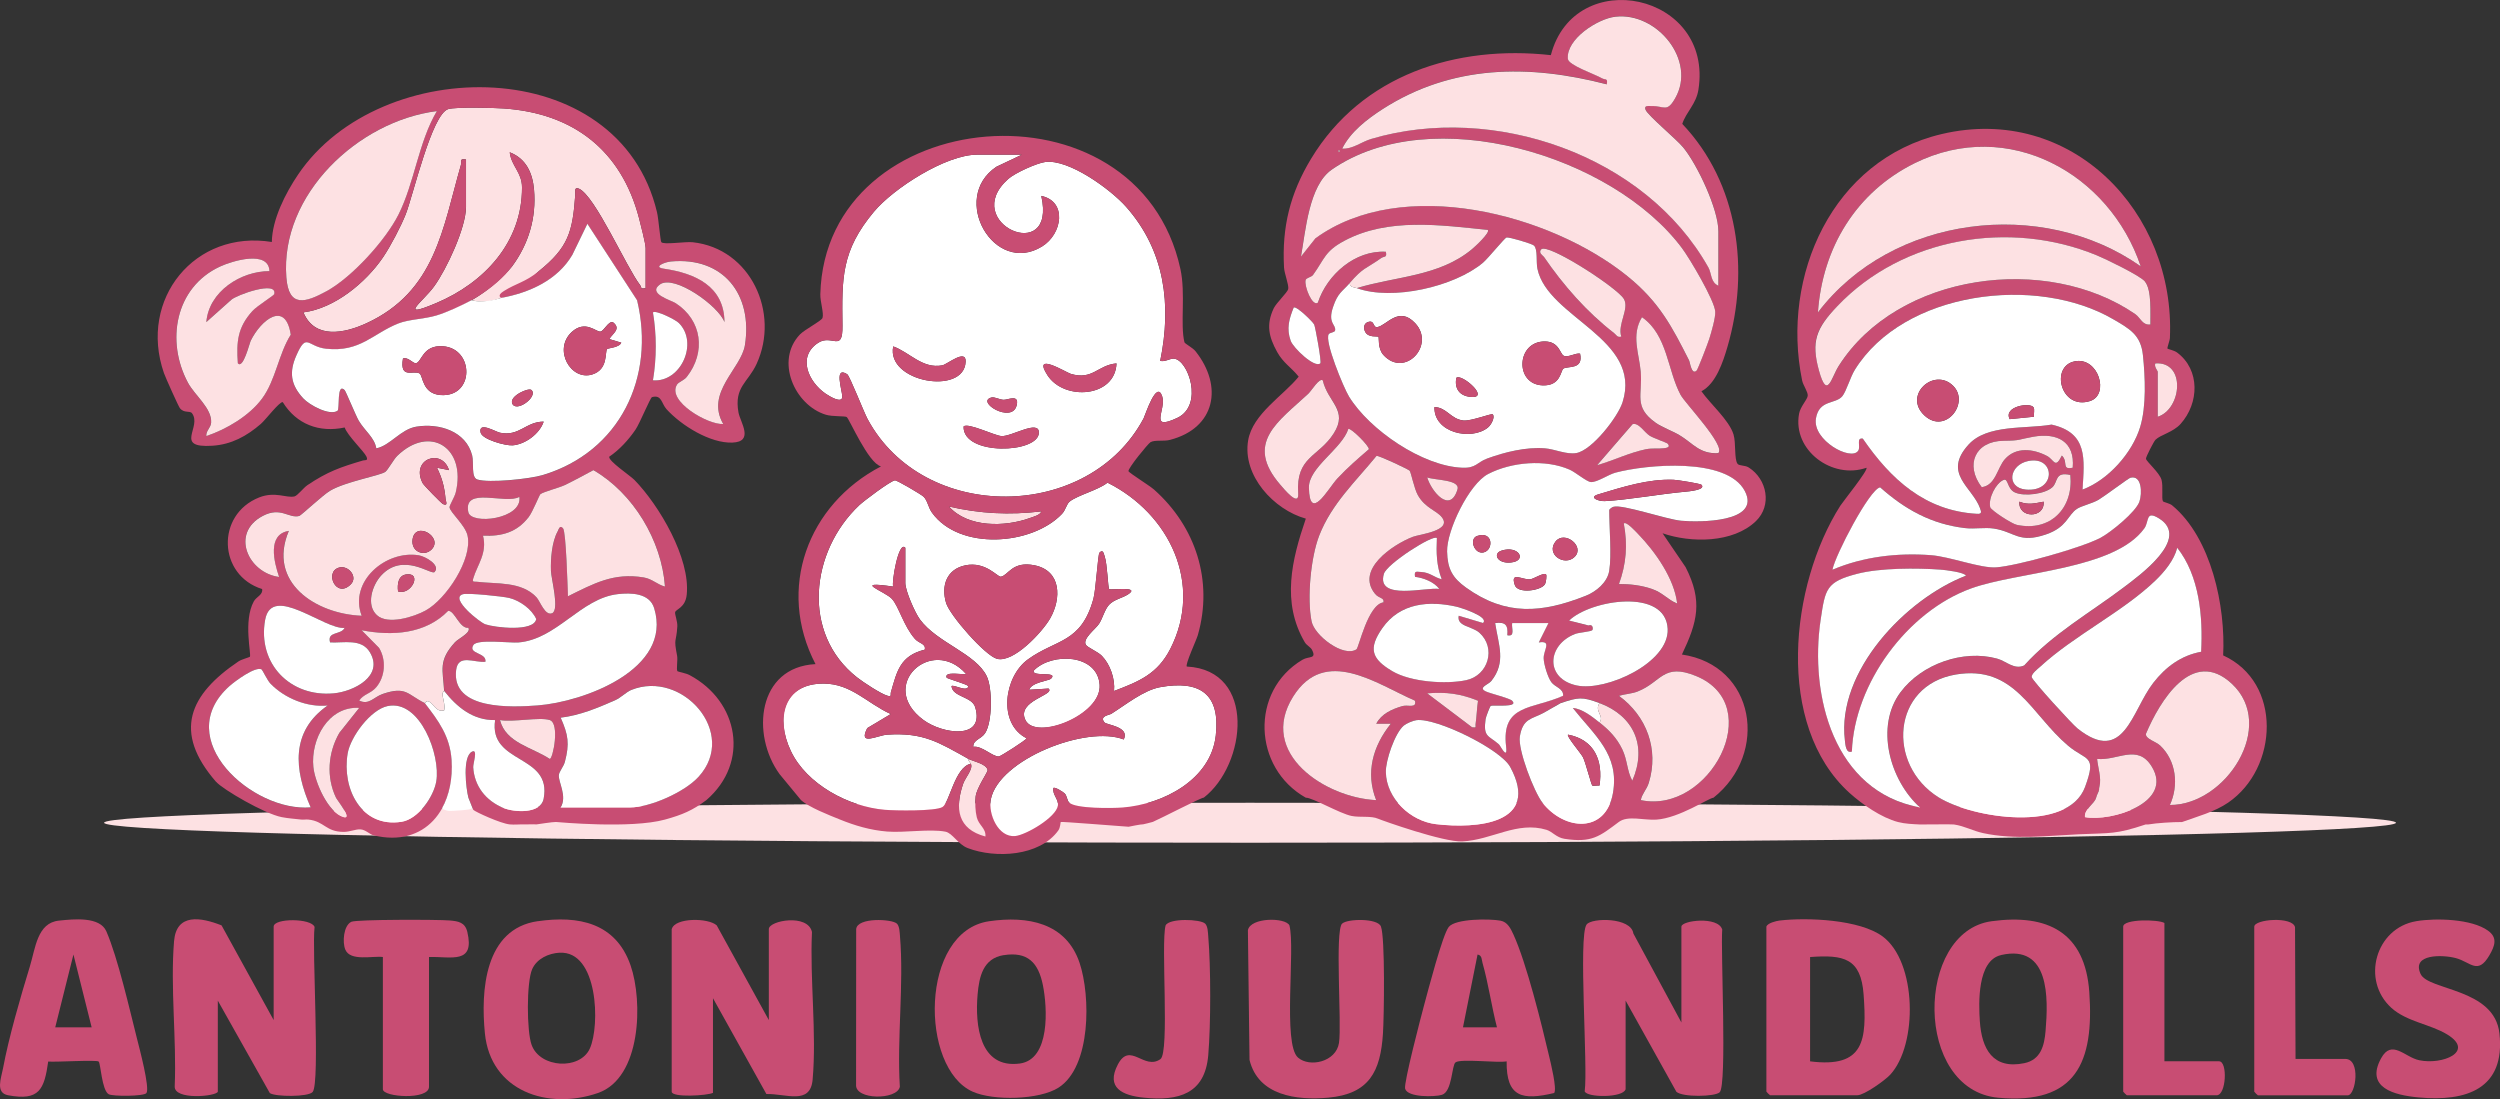
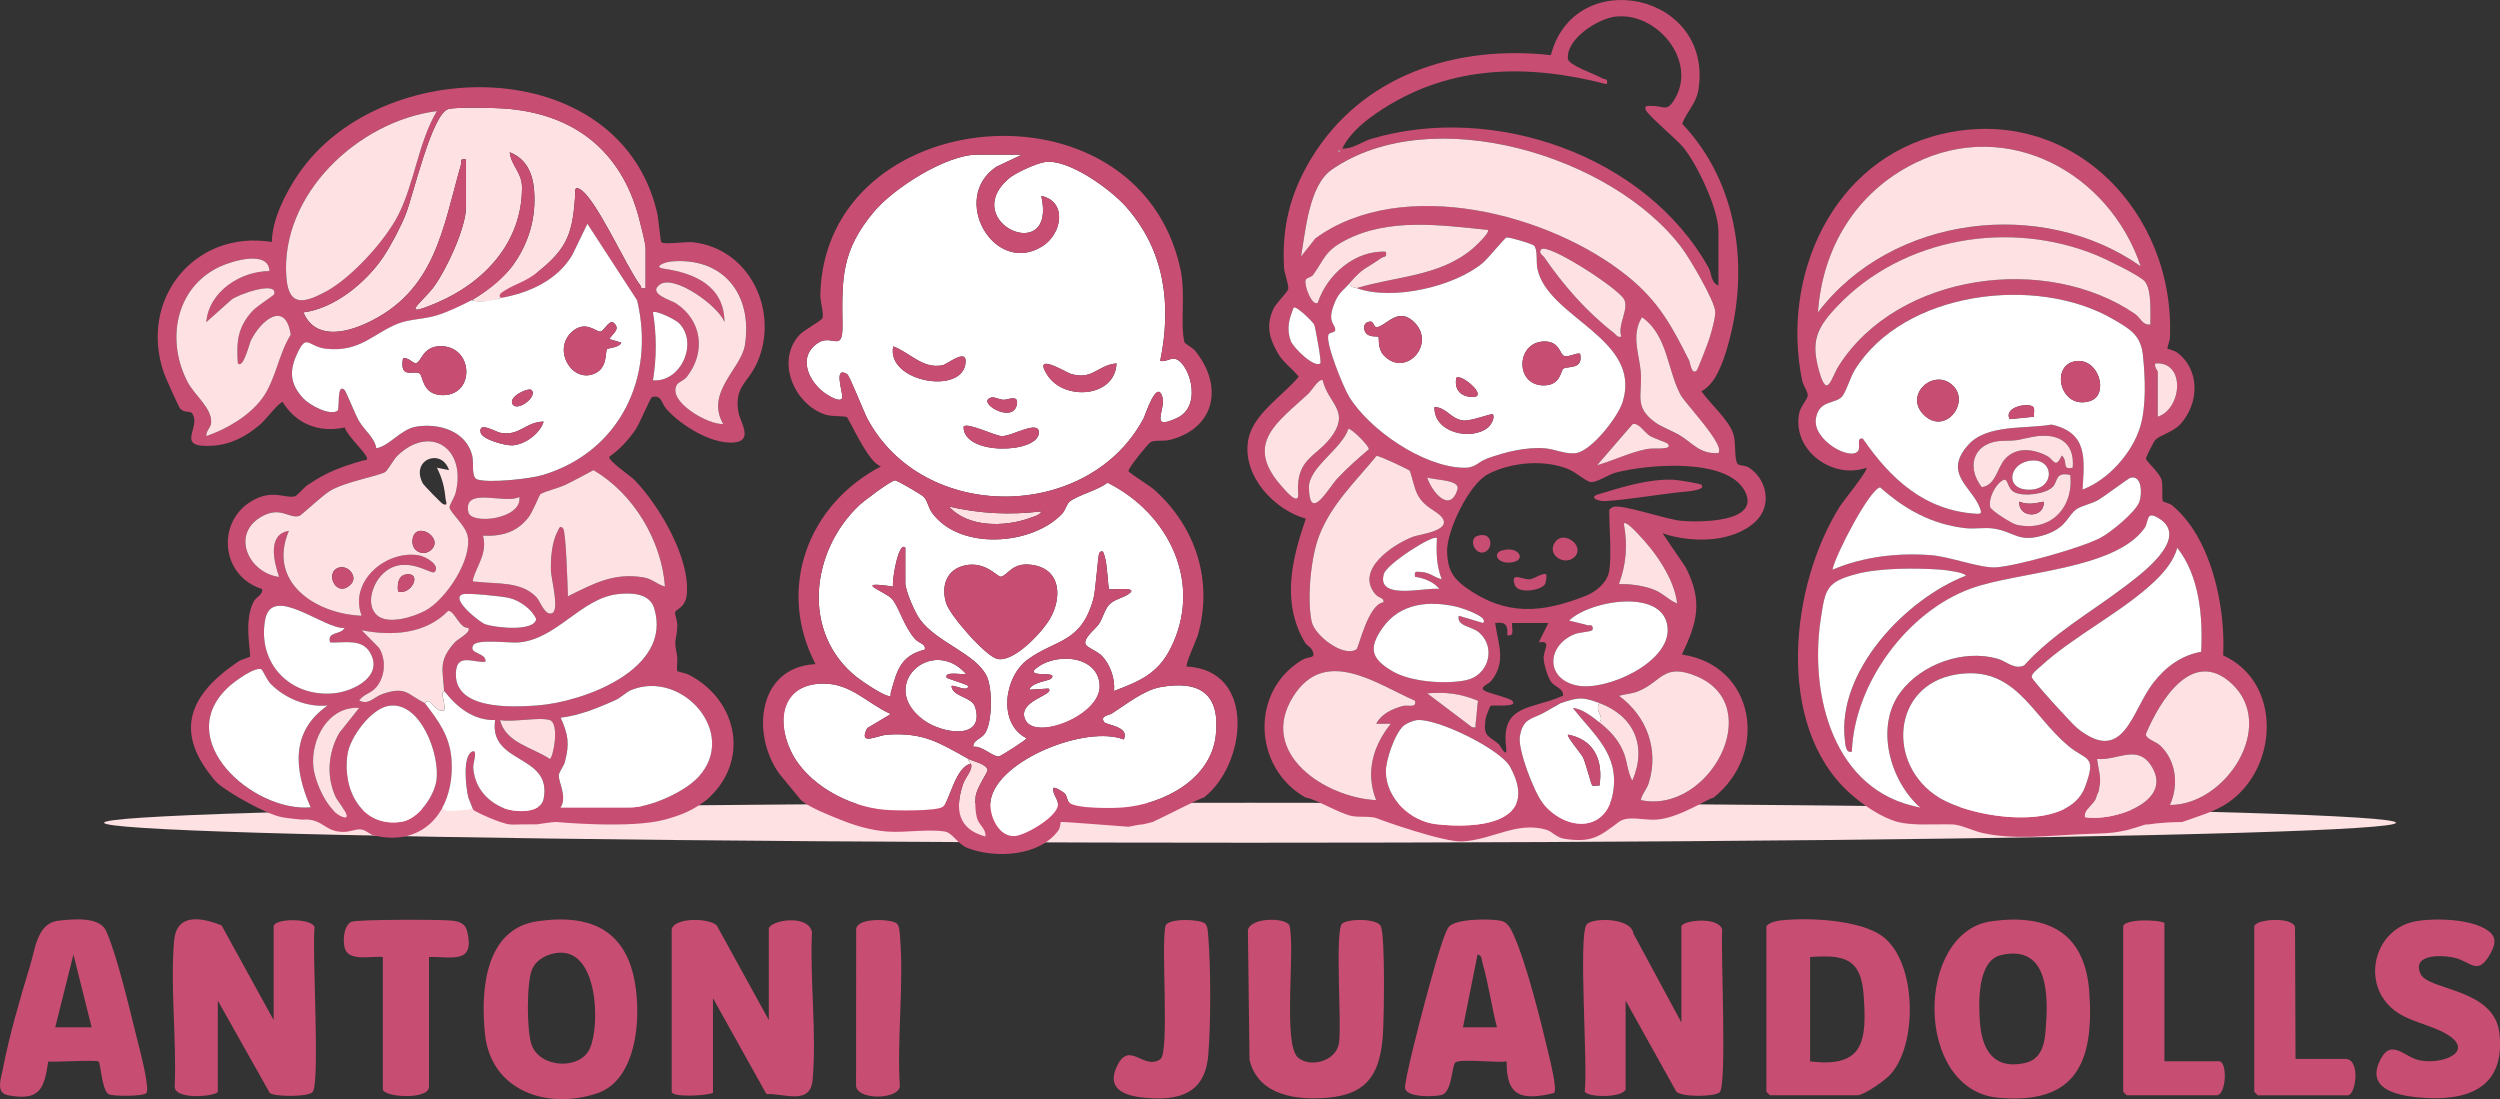
<svg xmlns="http://www.w3.org/2000/svg" viewBox="0 0 494.23 217.3" data-name="Layer 1" id="Layer_1">
  <rect x="0" y="0" width="494.23" height="217.3" fill="#333333" stroke="none" />
  <defs>
    <style>
      .cls-1 {
        fill: #c84d73;
      }

      .cls-2 {
        fill: #fff;
      }

      .cls-3 {
        fill: #fde1e3;
      }
    </style>
  </defs>
  <g>
    <path d="M132.8,183.67c.63-2.31,7.26-2.24,8.89-.73l10.3,18.72v-17.99c0-1.68,7.71-3.11,8.53.58-.44,9.38.95,19.94.13,29.18-.45,5.1-5.26,2.75-9.14,2.85l-10.56-18.94v18.71c-1.11.55-8.16.98-8.16-.24v-32.14Z" class="cls-1" />
    <path d="M43.07,215.81c-.3.96-8.71,1.74-8.53-1.07.39-9.26-.89-19.55-.13-28.69.47-5.57,5.31-4.72,9.39-3.11l10.3,18.72v-18.47c0-1.72,7.5-1.69,8.09.07-.55,4.39,1.12,30.71-.37,32.6-.82,1.04-7.45.98-8.48.23l-10.28-18.27v17.99Z" class="cls-1" />
    <path d="M321.37,215.33c-.49,1.73-7.67,1.69-8.09.41.67-4.71-1.28-30.67.37-32.96,1-1.39,8.81-1.46,9.25,1.76l9.5,17.6v-18.95c0-1.23,7.26-2.12,8.07.57-.33,4.07.98,30.7-.5,32.17-.9.89-7.31,1.02-8.56-.09l-10.04-18.03v17.51Z" class="cls-1" />
    <path d="M349.2,183.19c.21-.7,1.9-1.12,2.63-1.21,5.48-.64,15.85-.21,20.37,3.16,6.76,5.04,6.96,21.38,1.48,27.32-1.04,1.13-5.16,4.06-6.49,4.06h-17.27c-.05,0-.72-.67-.72-.72v-32.62ZM357.84,209.82c10.8,1.38,11.23-4.24,10.58-13.21-.53-7.21-3.94-7.9-10.58-7.41v20.63Z" class="cls-1" />
    <path d="M393.71,182.12c11.09-1.52,18.5,2.2,19.33,14.01.97,13.85-2.58,22.3-18.01,20.88-16.71-1.54-16.43-32.81-1.32-34.89ZM395.6,188.81c-4.72,1.07-4.45,9.45-4.2,13.11.37,5.41,2.55,9.55,8.79,8.26,3.24-.67,3.96-3.45,4.2-6.35.56-6.59.82-17.21-8.79-15.03Z" class="cls-1" />
    <path d="M106.29,182.12c8.09-1.17,15.44.3,18.37,8.73,2.47,7.11,2.13,22.26-6.46,25.23-9.9,3.42-21.2-.34-22.34-11.79-.84-8.44-.06-20.66,10.44-22.18ZM110.61,188.34c-2.18.13-4.48,1.18-5.4,3.25-1.14,2.55-1.1,12.31-.11,14.99,1.69,4.6,9.56,4.99,11.5.72,2.08-4.6,1.62-19.39-5.98-18.95Z" class="cls-1" />
-     <path d="M195.54,182.12c7.59-1.1,15.21.26,17.89,8.25,2.18,6.49,2.31,20.5-4.17,24.65-3.8,2.43-12.85,2.63-16.96.8-10.49-4.64-10.5-31.71,3.25-33.7ZM198.41,188.82c-4.04.65-4.84,4.21-5.15,7.81-.52,6.03.39,14.68,8.35,13.62,6.05-.81,5.46-11.03,4.56-15.5s-3.04-6.68-7.76-5.92Z" class="cls-1" />
    <path d="M297.86,209.82c-1.85.35-9.03-.57-10.11.2-.78.56-.63,5.79-2.7,6.42-1.39.42-6.75.56-7.27-1.21-.31-1.08,3.17-14.37,3.79-16.66.75-2.76,3.6-13.75,4.83-15.31,1.32-1.68,8.14-1.65,10.24-1.25,1.4.26,2.01,1.57,2.55,2.73,2.6,5.67,5.57,17.73,7.07,24.11.32,1.36,1.57,6.41.99,7.23-6.25,1.48-9.49.9-9.4-6.27ZM295.94,203.1c-1.08-4.16-1.68-8.61-2.86-12.74-.19-.65-.06-1.49-.98-1.66l-2.88,14.39h6.72Z" class="cls-1" />
    <path d="M265.34,182.59c.97-.97,6.98-1.11,7.65.55.86,2.14.63,17.88.41,21.18-.48,7.52-2.72,11.95-10.82,12.68-6.25.56-13.83-.39-15.56-7.46l-.32-25.65c.52-2.57,7.43-2.55,8.21-.95,1.2,4.66-1.37,23.45,1.69,26.13,2.3,2.02,7.54.86,8.11-2.9s-.85-22.12.62-23.6Z" class="cls-1" />
    <path d="M19.51,209.86c-.45-.38-8.56.14-9.98,0-.78,5.52-1.75,7.83-7.95,6.66-2.53-.48-1.34-3.39-.99-5.28,1.15-6.18,3.44-14.05,5.3-20.13,1.13-3.68,1.46-8.67,5.76-9.11,2.95-.31,8.09-.85,9.38,2.13,2.25,5.18,4.6,15.44,6.07,21.27.45,1.77,2.56,9.7,1.85,10.69-.47.66-6.69.69-7.48.22-1.35-.81-1.57-6.11-1.96-6.44ZM18.12,203.1l-3.6-14.4-3.6,14.4h7.2Z" class="cls-1" />
    <path d="M477.67,182.11c3.85-.65,10.97-.47,14.2,1.88,1.92,1.39,1.36,2.99.25,4.89-2.3,3.91-3.66,1.33-6.62.53-2.49-.67-8.83-.93-6.97,3.13,1.52,3.32,14.6,2.78,15.59,11.76,1.2,10.98-6.55,13.54-16.01,12.65-4.79-.45-10.58-1.91-7.38-7.74,2.11-3.84,4.66-.21,7.53.39,4.6.97,11.06-1.7,5.56-5.08-3.34-2.05-8.01-2.52-11.05-5.26-6.04-5.45-3.15-15.8,4.91-17.15Z" class="cls-1" />
    <path d="M84.81,189.19v25.66c0,2.67-9.12,2.06-9.12.48v-26.14c-2.06-.25-6.43.9-7.42-1.45-.62-1.46-.36-4.77,1.19-5.51,1.01-.48,17.23-.46,19.46-.26,1.68.15,3.02.36,3.47,2.28,1.51,6.42-3.15,4.83-7.57,4.94Z" class="cls-1" />
    <path d="M453.8,209.34h9.84c3.12,0,2.09,7.2.48,7.2h-17.75c-.05,0-.72-.67-.72-.72v-32.62c0-1.5,7.58-2.08,8.06.1l.1,26.05Z" class="cls-1" />
    <path d="M427.89,182.47v27.34h10.8c1.73,0,1.43,6.72-.48,6.72h-17.75c-.05,0-.72-.67-.72-.72v-32.62c0-1.55,6.97-1.45,8.16-.72Z" class="cls-1" />
    <path d="M238.25,182.59c.53.53.55,1.76.61,2.5.52,6.1.52,17.45,0,23.54-.66,7.63-5.84,9.07-12.73,8.37-4.23-.43-7.56-1.94-5.14-6.56s5.19,1.23,8.42-1.06c1.84-1.3.06-22.82,1.02-26.43.72-1.48,6.91-1.26,7.81-.36Z" class="cls-1" />
    <path d="M177.31,182.59c.53.53.55,1.76.61,2.5.8,9.5-.62,20.12-.03,29.75-.5,2.65-8.92,2.66-8.65-.44l.02-30.72c.21-2.38,7.12-2.01,8.04-1.09Z" class="cls-1" />
  </g>
  <g>
    <path d="M101.24,52.65c3.27-4.43,4.81-9.59,4.34-15.13-.28-3.31-1.56-6.16-4.81-7.42.31,2.72,2.43,3.97,2.43,6.95.03,10.89-7.51,18.88-16.98,22.87-7.73,3.26-2.57-.31-.41-3.29,2.48-3.4,6.32-11.64,6.32-15.75v-9.35c-1.39-.22-.79.3-1.02,1.11-3.58,12.48-5.03,24.98-18.66,31.26-4.38,2.01-10.22,3.21-12.47-2.15,6.16-.78,12.33-5.87,15.74-10.88,1.52-2.24,3.55-6.15,4.48-8.49,1.47-3.71,5.16-19.87,8.43-20.82,1.53-.44,8.94-.26,10.96-.12,13.78.95,23.25,8.3,26.75,21.71.3,1.16,1.3,5.03,1.3,5.89v7.91c-1.11.26-.79-.2-1.1-.6-2.69-3.47-8.92-17.72-12.1-19.06-.98-.41-.68.67-.71,1.19-.52,7.33-1.35,10.43-7.2,15.12-5.31,5.04-9.29,6.77-13.31,5.75,0,0,4.53-2.42,8.03-6.71Z" class="cls-3" />
    <ellipse ry="3.95" rx="226.54" cy="162.65" cx="247.12" class="cls-3" />
    <path d="M258.15,157.7c-10.44-5.86-11.09-21.1-.65-27.28,1.27-.75,2.86-.08,1.85-1.99-.26-.49-1.08-.89-1.41-1.47-4.63-7.89-2.57-16.3.21-24.43-6.31-1.76-12.59-8.5-11.4-15.48.9-5.25,6.97-8.84,9.99-12.59-1.47-1.84-3.03-2.67-4.26-4.88-1.65-2.99-2.21-5.41-.67-8.64.5-1.05,2.72-3.13,2.86-3.8.16-.82-.77-3.06-.83-4.27-.43-8.03,1.22-14.65,5.35-21.49,10.04-16.6,28.68-22.55,47.4-20.48,4.68-17.99,32.22-12.32,29.17,6.85-.45,2.84-2.4,4.35-3.19,6.74,11.13,11.71,13.37,28.88,8.93,44.09-.87,2.97-2.28,7.28-5.14,8.77,1.74,2.49,5.48,5.71,6.34,8.53.52,1.7.11,4.9.8,5.81.33.44,1.47.24,2.23.74,3.6,2.31,4.62,7.47,1.41,10.58-4.52,4.38-12.88,4.35-18.47,2.41l4.56,6.7c3.42,6.69,2.36,10.81-.73,17.27,14.55,2.14,17.23,19.59,6.24,28.31-.9.03-6.73,4.02-11.26,4.33-2.53.17-5.65-.88-7.45.46-3.78,2.83-5.34,4.18-10.77,3.33-1.57-.25-2.38-1.42-3.51-1.77-5.84-1.77-10.75,1.99-16.65,2.29-3.7.19-15.89-4.15-16.67-4.49-1.4-.61-3.51-.21-5.21-.54-2.34-.46-7.73-3.64-9.09-3.62ZM339.72,56.48v-10.79c0-4.34-4.15-13.14-6.95-16.56-1.34-1.63-6.96-6.28-7.44-7.44-.39-.95.65-.73,1.21-.74,2.5-.05,2.98,1.37,4.65-1.56,4.24-7.46-3.6-17.03-11.8-16.11-3.53.4-9.78,4.42-9.43,8.33.11,1.29,5.32,3.01,6.75,3.85.62.37,1.21-.08.94,1.19-15.41-4-30.61-3.89-44.29,4.89-3.1,1.99-6.38,4.51-8.01,7.82,2.04.15,3.82-1.34,5.76-1.92,24.08-7.13,54.2,3.19,66.66,25.47.61,1.09.4,2.93,1.96,3.55ZM335.39,73.27c.25-.24,2.28-5.52,2.53-6.35.4-1.3,1.24-4.12,1.16-5.34-.14-2.2-5.03-10.46-6.57-12.53-13.68-18.33-49.59-29.17-69.25-15.52-4.51,3.14-5.16,12.17-6.08,17.19l2.86-3.61c17.12-12.47,46.3-4.93,61.66,7.46,6.35,5.13,8.85,10.05,12.21,16.67.19.37.47,2.96,1.47,2.02ZM264.63,29.62v.48c.31-.16.31-.32,0-.48ZM268.22,56.96c7.75-2.35,16.25-2.27,22.78-7.69.48-.4,3.7-3.34,3.13-3.82-9.31-.95-19.69-2.47-28.33,2.14-3.91,2.09-3.92,3.59-6.21,6.76-.34.47-1.35.53-1.47,1.03-.3,1.23,1.32,5.29,2.42,4.46,1.82-5.55,7.36-10.41,13.44-10.07.28,1.23-.33.84-.9,1.24-3.22,2.28-3.52,1.8-6.29,4.99-1.44,1.66-2.3,1.86-3.25,4.67-1.11,3.3.6,3.43.4,4.65-.07.42-1.04.41-1.26.74-.89,1.33,2.92,10.56,4.01,12.34,4.05,6.6,14.55,13.78,22.43,14.07,2.7.1,2.87-1.09,4.88-1.82,3.49-1.28,7.68-2.3,11.4-2.02,1.97.15,4.26,1.27,6.21.94,3.11-.52,8.23-7.11,9.16-10.06,3.98-12.6-14.79-16.66-16.83-26.36-.29-1.4.11-3.83-.68-4.6-.38-.37-4.95-1.73-5.44-1.6-.38.1-3.66,4.15-4.64,4.98-5.68,4.79-17.99,7.57-24.96,5.03ZM320.52,66.55c-.8-2.47,1.65-5.52.51-7.46-1.3-2.22-15.07-11.12-16.34-9.81-.65.67.38,1.25.54,1.5,3.79,5.55,8.48,10.93,13.85,15.05.48.37.61.93,1.44.71ZM261.02,71.83c.29-.26-.99-7.17-1.21-7.66-.24-.53-3.53-3.76-4.06-3.37-.92,2.26-1.46,4.14-.59,6.58.49,1.38,4.73,5.46,5.86,4.45ZM339.72,89.58c1.46-1.47-6.55-9.8-7.46-11.48-2.65-4.9-2.57-11.83-7.64-15.37-2.21,3.53-.55,7.29-.25,10.8.38,4.58-1.47,6.91,2.92,10.04,1.33.95,3.24,1.59,4.73,2.47,2.64,1.56,3.99,3.79,7.71,3.56ZM261.5,75.19c-.71-.52-2.22,2.06-2.86,2.65-5.96,5.53-12.66,9.72-5.54,17.98.73.84,3.75,4.52,3.55,1.73-.52-7.27,3.96-7.13,6.99-11.83s-1.15-6.14-2.14-10.53ZM329.64,87.67c-.13-.14-2.75-1.04-3.52-1.53-1.06-.68-2.18-2.65-3.38-2.29l-7.02,8.12c3.22-.92,6.27-2.44,9.57-3.14,1.34-.28,2.44-.07,3.63-.21.68-.08,1.38-.27.71-.95ZM266.56,84.78c-1.27,3.95-7.88,7.63-7.8,11.62.13,7.03,3.82.15,5.62-1.8,1.93-2.09,4.08-3.94,6.23-5.79.12-.6-3.44-4.17-4.05-4.03ZM278.67,93.05c-.23-.28-6.24-3.11-6.55-2.92-4.1,5.04-8.88,9.43-11.33,15.77-1.68,4.35-2.43,12.43-1.5,16.94.58,2.82,6.31,7.19,8.87,5.53.46-.3,2.27-8.9,5.34-9.29.21-.96-.89-.73-1.66-1.68-3.91-4.79,3.47-9.71,7.42-11.26,1.34-.53,7.86-1.18,5.8-3.86-1.06-1.38-3.3-1.8-4.76-4.39-.75-1.33-1.34-4.5-1.63-4.84ZM318.13,112.85c.5-3.02,0-8.62,0-11.99,0-.17.54-.57.8-.65,1.76-.57,10.42,2.47,13.42,2.75,3.4.31,15.88.42,12.59-5.87-3.53-6.74-19.46-5.27-25.58-3.64-1.42.38-3.59,1.92-4.84,1.86-.81-.04-3.03-1.94-4.21-2.45-4.79-2.11-11.51-1.53-16.12.86-3.76,1.95-8.19,11.15-8.11,15.3.07,3.47,1.07,5.24,3.77,7.17,7.88,5.64,14.98,5.02,23.62,1.61,2.09-.83,4.28-2.63,4.66-4.94ZM282.14,94.38c.87,2.83,4.52,7.23,5.99,2.38.6-1.97-4.51-1.81-5.99-2.38ZM331.56,119.32c-.55-4.89-4.31-10.21-7.66-13.68-.38-.4-2.43-2.69-2.89-2.14.79,4.24.5,7.94-.96,11.99,2.12-.06,4.5.25,6.5.94,2.19.75,3.07,2.08,5.01,2.9ZM284.06,106.37c-.71-.79-9.88,5.09-10.47,7.06-1.62,5.44,8.51,2.56,10.95,3.01-.99-1.39-3.18-2.22-4.8-2.4-.19-1.23.2-1,1.2-.96,1.76.08,2.56,1.07,4.08,1.44-1.05-2.73-1.09-5.25-.96-8.15ZM314.77,124.59c-.27.28-2.63.45-3.36.73-5.61,2.18-6,8.88.35,10.2,5.73,1.19,18.22-4.46,17.94-11.17-.34-8.19-15.26-5.77-19.49-1.67l3.85.97c.82-.34.97.69.72.94ZM293.17,123.16c1.35-1.26-4.63-3.1-5.17-3.22-5.53-1.25-11.23-.74-14.71,4.21-2.84,4.05-2.15,6.1,1.97,8.53,3.63,2.14,10.52,2.63,14.58,1.78,4.42-.92,5.98-6.4,2.62-9.39-1.46-1.3-4.52-1.23-4.08-3.35l4.79,1.43ZM306.13,123.16h-7.2c-.16.98.67,2.76-.96,2.4.19-2-.36-2.67-2.4-2.4.65,4.32,2.23,7.71-.77,11.46-.58.72-2.74,1.3-1.03,2.07.91.41,4.67,1.33,5.16,1.82,1.42,1.45-3.8.77-4.24,1.03-.16.1-.95,2.17-1.01,2.59-.5,3.61.55,3.21,2.63,5,.27.24,1.77,3.26,1.43.48-1.02-8.55,5.28-7.33,11.26-10.08.12-1.45-1.58-1.68-2.33-2.7-.7-.95-1.48-3.55-1.51-4.73-.03-1.63,1.71-3.54-.96-3.12l1.92-3.84ZM279.74,138.52c-7.67-3.35-17.79-10.83-24.08-.82-7.08,11.27,6.44,20.02,16.41,20.48-2.17-5.42-.64-10.71,2.89-15.1h-2.88c1.06-1.98,3.07-2.87,5.15-3.49,1.08-.32,2.9.53,2.52-1.07ZM324.37,158.18c13.5,2.86,25.13-18.75,10.88-24.55-6.48-2.64-6.78,1.21-11.51,3.07-1.17.46-2.5.51-3.7.86,5.49,4,7.93,10.59,5.91,17.18-.42,1.37-1.34,2.14-1.59,3.44ZM292.19,138.53c-3.44-1.38-6.3-1.78-10.05-1.46l8.88,6.71c1.01.13.6-.08.7-.72.21-1.41.25-3.08.47-4.53ZM308.53,138.99c-.25.08-1.79,1.04-1.92,1.1-.27.12-1.35.77-1.44.82-2.34,1.29-4.11,1.04-4.71,4.68-.42,2.58,2.77,10.93,4.46,13.07,4.35,5.55,12.54,6.19,13.95-1.9,1.33-7.65-3.7-11.43-7.94-16.81,1.91.17,3.81,1.72,5.28,2.87,1.86,1.47,3.42,3.05,4.51,5.32,1.02,2.13.91,4.23,1.97,6.19,2.99-6.84.32-12.8-6.48-15.35-3.49-1.31-4.19-1.15-7.68,0ZM277.49,143.46c-1.75,1.47-3.58,6.89-3.52,9.18.13,5.25,4.87,9.68,9.9,10.28,8.06.96,20.8-.05,14.68-11.32-1.9-3.5-14.58-9.74-18.53-9.24-.68.09-2,.65-2.53,1.09Z" class="cls-1" />
    <path d="M42.72,154.57c-8.62-9.9-5.29-17.27,4.45-23.83.55-.37,2.16-.81,2.23-.9.33-.45-1.35-7.09.78-10.96.51-.92,1.85-1.29,1.64-2.43-8.71-2.72-9.17-14.7-.59-18.11,3.16-1.25,5.39.17,6.98-.2.61-.14,1.76-1.69,2.58-2.24,3.98-2.67,6.46-3.53,10.98-4.87.35-.1,1.07.13.69-.73-.47-1.07-3.74-4.12-4.32-5.79-5.02,1.08-9.55-.64-12.24-5.01-.63-.16-3.36,3.46-4.33,4.3-2.81,2.43-5.83,4.08-9.59,4.32-7.68.49-1.99-3.7-4.02-6.42-.42-.57-1.59.06-2.42-1.04-.29-.39-2.87-6.13-3.14-6.93-5.05-14.63,6.16-28.36,21.34-25.89.06-4.46,2.69-9.62,5.17-13.3,16.26-24.11,63.5-24.26,70.98,7.44.31,1.33.64,5.57.84,5.88.38.59,4.74-.13,6.21.03,11.48,1.25,17.26,13.97,12.64,24.04-1.71,3.73-4.49,4.52-3.59,9.61.34,1.91,3.17,5.8-1.21,5.96s-10.07-3.36-13.02-6.61c-1.01-1.11-.92-2.92-2.86-2.38-.35.1-2.38,5.12-3.26,6.42-1.36,2-3.19,4.01-5.2,5.36-.21.84,4.13,3.72,4.99,4.6,4.89,5.02,11.08,15.5,10.33,22.68-.27,2.6-2.14,2.84-2.29,3.46-.1.4.49,1.82.43,2.82-.21,3.34-.76,2.1-.04,5.8.16.82-.2,2.74.07,3.05.08.09,1.7.39,2.37.75,9.75,5.17,11.97,17.28,3.34,24.73-2.73,2.04-4.76,2.9-8.16,3.84-6.78,1.87-21.19.5-21.59.48-.51-.03-3.84.48-3.84.48-.79-.06-1.6.03-2.4,0-.94-.03-1.95.09-2.88,0-1.78-.17-6.8-2.47-7.2-2.88-.05-.05-.95-2.35-.96-2.4-.47-1.81-1.23-8.15.73-9.11,1.2-.59.18,2.39.22,3.08.22,3.74,2.48,6.6,5.92,8.04,2.18.91,7.41,1.24,8-1.78,1.75-8.92-10.9-6.76-9.59-15.58-4.33.09-7.54-2.54-10.07-5.76-.24-4.22-1.18-5.95,2.14-9.61.62-.68,3.27-1.94,2.65-2.85-1.77.17-2.77-3.56-4.01-3.34-4.48,4.59-11.09,4.99-17.09,3.81l3.45,3.5c1.44,2.35,1.23,5.66-.57,7.78-1.07,1.26-2.52,1.34-3.36,2.63,1.95.94,2.84-.71,4.67-1.32,4.65-1.57,4.84.12,8.29,1.81,2.74,3.54,4.99,6.59,5.3,11.25.65,9.64-5.24,17.33-15.39,14.9-.86-.21-1.6-1.13-2.65-1.19-.94-.06-2.11.51-3.33.5-3.55-.02-3.76-2.09-6.96-2.44-.47-.05-.98.06-1.44,0-1.35-.17-2.4-.2-3.84-.48-3.39-.66-11.64-5.48-12.94-6.97ZM106.52,53.61c5.85-4.69,6.68-7.78,7.2-15.12.04-.52-.27-1.6.71-1.19,3.18,1.33,9.41,15.59,12.1,19.06.31.4-.01.87,1.1.6v-7.91c0-.86-1-4.73-1.3-5.89-3.5-13.41-12.97-20.77-26.75-21.71-2.02-.14-9.43-.33-10.96.12-3.26.95-6.95,17.11-8.43,20.82-.93,2.34-2.96,6.26-4.48,8.49-3.41,5.01-9.58,10.1-15.74,10.88,2.24,5.36,8.09,4.16,12.47,2.15,13.63-6.28,15.08-18.78,18.66-31.26.23-.81-.36-1.34,1.02-1.11v9.35c0,4.11-3.84,12.35-6.32,15.75-2.17,2.97-7.32,6.54.41,3.29,9.48-3.99,17.02-11.99,16.98-22.87,0-2.98-2.12-4.23-2.43-6.95,3.25,1.25,4.53,4.11,4.81,7.42.47,5.53-1.07,10.7-4.34,15.13s-9.73,8.16-14.98,9.73c-2.4.72-5.45.75-7.53,1.58-5.01,2-7.51,5.69-14.2,5-3.78-.39-3.87-3.34-5.92,1.27-1.48,3.32-1.18,5.81,1.37,8.56,1.22,1.31,5.19,3.46,6.74,2.43.47-.32-.2-5.65,1.41-4.1.24.23,2.18,5.03,2.81,6.08,1.19,1.99,3.13,3.36,3.45,5.44,2.74-.53,4.82-3.79,7.94-4.29,4.45-.72,9.81.87,11.02,5.71.36,1.46-.23,4.34,1.01,4.74,2.27.74,10.37-.1,12.91-.87,15.3-4.59,22.34-19.35,18.68-34.56l-9.83-15.12-2.98,6.15c-2.93,5-8.54,7.49-14.05,8.5-.77-.49.07-1.08.54-1.38,2.4-1.52,4.16-1.71,6.89-3.9ZM86.37,21.95c-15.54,1.97-31.02,16.47-29.77,32.87.46,6.06,3.75,5.04,8.01,2.7,4.98-2.73,11.6-10.03,14.16-15.11,3.18-6.33,3.96-14.3,7.59-20.47ZM53.26,53.6c-.16-4.2-7.3-2.05-9.78-.9-8.9,4.13-10.72,14.79-6.32,22.98,1.34,2.49,4.76,5.06,4.57,7.87-.07,1.05-1.06,1.61-.95,2.66,4-1.34,8.51-4.01,11.03-7.43,2.7-3.66,3.25-8.76,5.66-12.61-1.06-6.9-5.93-2.86-7.93,1.22-.21.43-1.47,5.64-2.53,4.43-.31-4.27-.05-7.08,2.87-10.32.94-1.05,4.26-3.09,4.33-3.35.67-2.8-7.54.22-8.49,1.11l-4.94,4.41c.51-6.04,6.81-10.08,12.47-10.07ZM142.99,83.82c-3.6-6.24,3.56-10.92,4.29-15.62,1.56-9.99-4.26-17.45-14.61-16.52-1.28.11-3.66,1.11-1.43,1.43,6.13.89,11.95,3.42,11.99,10.56-1.14-3.17-9.9-9.46-12.74-7.46-2.58,1.82,2.18,3.13,3.07,3.7,5.25,3.38,6.03,9.7,2.24,14.56-.57.73-1.62,1.03-1.94,1.53-2.11,3.31,6.22,8.06,9.14,7.81ZM134.19,63.84c-.67-.66-4.58-2.61-5.11-2.08.74,4.39.74,9.03,0,13.43,5.54.45,9.07-7.43,5.11-11.35ZM74.5,121.6c2.14,1.98,7.33.35,9.63-.92,4.07-2.24,9.31-10.16,8.29-14.81-.45-2.05-3.41-4.53-3.56-5.58-.05-.36.99-2,1.22-2.93,2.16-8.84-5.08-13.53-11.57-7.24-.69.67-1.84,2.79-2.36,3.16-1.09.76-7.84,1.91-10.91,3.73-1.45.86-5.69,4.88-6.09,4.98-2.05.55-3.63-1.88-7.19-.02-6.48,3.38-2.95,11.28,3.21,12.08-1.01-2.95-2.39-8.44,1.92-9.11-4.32,10.2,5.31,16.42,14.4,16.78-2.56-6.76,4.71-12.98,11.25-11.96,1.33.21,4.41,1.97,3.15,3.32-.62.66-6.23-4.03-10.57.71-1.78,1.95-2.97,5.82-.83,7.8ZM131.47,115.96c-.65-9.1-6.26-18.45-14.15-23.02-1.88,1.01-3.75,2.03-5.67,2.96-1.15.56-4.13,1.29-4.81,1.79-.2.15-1.53,3.48-2.31,4.52-2.31,3.02-5.32,3.85-9.04,3.68.89,3.43-1.11,5.77-1.91,8.41-.27.89.15.64.7.71,3.84.48,8.82-.14,11.8,3.08.67.73,1.67,3.73,3.08,3.14,1.5-.63-.17-6.79-.23-8.39-.08-2.34.17-5.7,1.32-7.78.23-.41.42-1.36,1.07-.61.59.69.89,11.6.97,13.43,5.07-2.5,9.01-4.73,15-3.72,1.7.29,2.66,1.42,4.19,1.8ZM102.68,98.22c-2.7,1.59-11.19-2.19-10.1,3.02.54,2.59,10.74,1.39,10.1-3.02ZM91.48,117.48c-2.61.81,3.37,5.56,4.46,5.94,1.91.66,9.62,1.57,10.07-1.04-.88-1.98-3.3-3.67-5.34-4.17-1.28-.31-8.21-1.04-9.19-.73ZM95.96,130.83c-2.26.22-5.4-1.63-5.79,1.66-.93,7.92,10.95,7.36,16.1,6.97,9.13-.69,26.75-7.14,23.06-19.21-.93-3.04-4.6-3.09-7.17-2.8-7.36.82-12.07,8.95-19.71,9.56-1.64.13-8.08-.72-8.86.5-1.16,1.8,2.66,1.47,2.37,3.32ZM68.13,124.13c-3.99.38-14.42-8.85-15.72-1.57-1.54,8.65,4.98,15.3,13.56,14.51,3.92-.36,9.98-3.39,7.16-8.11-1.67-2.79-5.16-1.81-7.88-1.96-.63-2.25,2.16-1.42,2.88-2.87ZM51.74,132.36c-1.23-.73-5.38,2.39-6.38,3.29-11.7,10.45,4.59,24.95,16.06,23.97-3.28-7.44-4.01-15.02,3.36-20.14-4.02.41-8.52-1.44-11.29-4.3-.61-.63-1.6-2.73-1.75-2.81ZM110.84,159.62h13.68c4.04,0,10.85-3.05,13.59-6.08,7.87-8.67-3.28-21.21-13.32-17.15-1,.4-2.04,1.53-3.23,2.05-3.47,1.52-6.92,2.97-10.73,3.43,1.5,3.39,1.78,5.12.83,8.74-.24.92-1.12,1.89-1.19,2.6-.14,1.34,1.7,4.2.36,6.4ZM76.64,139.58c-3.38.7-7.35,6.08-7.91,9.36-1.18,6.93,2.68,14.77,10.65,13.52,3.28-.51,6.34-4.9,6.87-7.99.88-5.15-3.2-16.22-9.61-14.89ZM71.01,139.95c-6.09-.37-9.63,6.2-9.06,11.7.31,2.95,2.88,8.97,5.95,9.88,1.9.56-1.23-3.31-1.47-3.81-1.96-4.09-1.61-8.89.65-12.82l3.93-4.94ZM108.68,142.35c-2.04-.65-7.37.48-9.84,0,1.09,4.51,6.41,5.41,9.83,7.68.64.03,2.05-7.03,0-7.68Z" class="cls-1" />
    <path d="M83.97,138.99c-3.44-1.69-3.64-3.38-8.29-1.81-1.82.62-2.72,2.27-4.67,1.32.84-1.29,2.29-1.37,3.36-2.63,1.8-2.12,2.01-5.42.57-7.78l-3.45-3.5c6,1.18,12.61.78,17.09-3.81,1.24-.22,2.24,3.51,4.01,3.34.62.91-2.04,2.17-2.65,2.85-3.32,3.66-2.39,5.39-2.14,9.61,0,.04-.33.26-.32.62.04,1,.56,2.11.32,3.22-1.6.49-2.15-1.51-3.19-1.81-.28-.08-.62.39-.65.37Z" class="cls-3" />
    <path d="M439.5,129.56c.5-9.64-2.32-23.22-10.08-29.65-.5-.42-1.71-.63-1.82-.81-.32-.51.08-2.97-.29-4.27-.41-1.39-2.96-3.57-3.07-4.13-.06-.32,1.56-3.44,1.87-3.75,1.03-1.03,3.49-1.48,4.99-3.16,3.65-4.09,3.89-10.67-.71-14.1-.59-.44-1.83-.68-1.89-.76-.13-.18.45-1.54.47-2.13,1.12-24.86-19.52-46.32-45.11-40.3-21.61,5.09-31.82,28.02-27.6,48.7.2.99,1.19,2.29,1.11,3.04-.08.78-1.45,2.12-1.71,3.54-1.34,7.25,6.57,13.06,13.32,10.69.43.41-4.6,6.62-5.18,7.53-9.9,15.59-12.98,43.32,1.83,56.75,2.5,2.26,6.31,4.91,9.6,5.76,1.46.37,2.83.4,4.32.48.52.03,6.18-.08,6.72,0,2.16.32,3.69,1.25,5.74,1.7,6.2,1.36,12.84.52,18.95.24,6.42-.29,7.25.04,13.21-1.94.13-.04.31.03.48,0,1.77-.3,4.88-.49,6.72-.48,3.01-1.09,6.46-2.01,9.12-3.84,9.94-6.81,10.72-23.77-.98-29.1ZM430.41,108.29c4.42,5.6,5.09,13.66,4.73,20.56-3.97.74-7.01,3-9.45,6.14-4.29,5.51-5.76,16.33-14.96,9.04-1.1-.87-8.95-9.48-9.07-10.15-.12-.69,1.16-1.62,1.66-2.07,6.74-6.21,16.31-10.82,22.78-17.04,1.79-1.72,3.72-4.05,4.32-6.48ZM426.09,71.84c6.09-.43,5.24,9.02.48,10.55v-8.87c0-.24-.76-1.01-.48-1.68ZM378.56,32.24c18.4-9.09,38.47,2.01,44.64,20.41-19.54-13.74-49.26-10.05-63.81,9.11.9-12.8,7.56-23.79,19.17-29.52ZM363.22,60.55c12.96-13.65,34.17-17.16,51.34-10.05,1.78.74,8.51,3.98,9.48,5.15,1.4,1.7,1.04,6.36,1.09,8.5-1.59.2-1.96-1.33-2.98-2.04-17.54-12.07-46.97-8.15-58.64,10.23-1.5,2.37-2.27,6.79-3.9.94-1.67-6.02-.49-8.43,3.61-12.74ZM368.26,86.71c-1.39-.21-.34,1.59-.92,2.42-1.45,2.07-9.04-2.09-8.35-6.38.61-3.79,3.89-2.8,5.22-4.42.8-.99,1.58-3.78,2.47-5.21,9.65-15.58,35.94-18.85,51.1-10,3.29,1.92,5.44,3.1,5.86,7.1.45,4.32.71,10.05-.55,14.2-1.56,5.13-6.31,10.47-11.38,12.36.37-6.02,1.11-11.22-6.12-12.84-5.1.9-12.74-.12-16.43,3.97-5.17,5.72.77,8.36,2.29,12.57.28.78.36,1.16-.62,1.1-10.29-.59-17.05-6.86-22.56-14.87ZM398.38,97.37c1.87.8,5.85.29,7.34-1.05,1.17-1.05.41-3.15,3.57-2.43.65,6.56-3.94,11.28-10.58,9.86-1.03-.22-5.11-2.89-5.26-3.48-.43-1.72,1.12-4.81,2.66-5.41.94-.37.64,1.81,2.28,2.51ZM401.01,91.13c5.39-1.05,5.54,6.25-.55,5.65-3.93-.39-3.27-4.9.55-5.65ZM407.61,90.06c-1.35,2.76-1.49.83-2.95.07-2.72-1.42-6.13-1.83-8.32.66-1.5,1.71-1.82,5.17-4.57,5.52-3.35-4.41-1.31-9.11,4.32-9.17,3.47-.03,2.87-.27,5.87-.8,4.74-.84,8.26.95,7.8,6.12-2.31.5-.83-1.16-2.16-2.4ZM371.69,96.33c4.91,4.37,10.13,7.28,16.79,8.06,1.87.22,3.89-.18,5.67.09,4.19.64,4.93,3.01,10.33,1.16,4.18-1.43,4.28-3.83,6.11-5.05.92-.61,2.97-1.03,4.3-1.81,1.16-.69,5.89-4.24,6.26-4.34,2.29-.61,2.36,3.07,1.8,4.72-.7,2.05-5.71,6.11-7.71,7.16-3.83,1.99-16.36,5.51-20.58,5.83-3.11.23-9.12-2.12-12.95-2.41-6.6-.49-13.33.29-19.42,2.87.5-2.78,7.32-15.91,9.42-16.27ZM359.94,122.51c.91-6.08,1.07-7.47,7.24-9.07,4.52-1.17,11.71-1.16,16.44-.82.89.06,4.76.52,5.04,1.2-11.92,4.6-25.59,18.93-23.93,32.56.1.82.18,2.63,1.38,2.21.48-13.48,11.01-27.74,23.62-32.27,9.28-3.34,28.3-3.66,34.2-11.86.99-1.38.2-3.64,2.92-1.95,6.31,3.94-3.9,11.28-7.04,13.65-6.63,5.01-13.99,9.14-19.63,15.4-1.98.92-3.54-.85-5.36-1.35-6.69-1.84-14.9,1.04-19.09,6.64-5.07,6.78-2.15,17.39,3.83,22.77-17.01-3.08-21.85-22.09-19.61-37.11ZM383.23,157.61c-10.33-6.46-9.2-22.13,3.39-24.27,11.69-1.98,14.88,7.87,22.19,14.04,3.69,3.12,5.77,1.72,3.39,8.18-3.37,9.14-22.31,6.21-28.97,2.05ZM412.18,161.53c-.17-1.57,1.91-2.65,2.2-3.81.18-.72.56-1.22.59-1.61.03-.33-.02-.28.08-.65.42-1.66-.32-3.76-.47-5.43,4.06.41,7.95-3.05,10.77,1.46,4.51,7.22-8,11-13.17,10.05ZM428.97,159.14c1.78-3.88,1.28-8.72-1.92-11.75-.87-.82-2.92-1.29-2.82-2.31,2.7-6.41,9.14-17.2,16.97-9.92,8.95,8.32-1.14,24-12.23,23.98Z" class="cls-1" />
    <path d="M268.22,56.96c6.97,2.54,19.27-.24,24.96-5.03.98-.83,4.27-4.88,4.64-4.98.49-.12,5.07,1.23,5.44,1.6.78.77.38,3.2.68,4.6,2.04,9.71,20.81,13.76,16.83,26.36-.93,2.94-6.05,9.53-9.16,10.06-1.95.33-4.24-.79-6.21-.94-3.72-.29-7.91.74-11.4,2.02-2.01.74-2.18,1.92-4.88,1.82-7.88-.29-18.38-7.47-22.43-14.07-1.09-1.78-4.9-11.01-4.01-12.34.22-.33,1.19-.32,1.26-.74.2-1.22-1.52-1.35-.4-4.65.94-2.8,1.81-3.01,3.25-4.67.21.87.84.74,1.44.96ZM272.51,66.59c.15.15-.19,2.29.98,3.58,4.21,4.63,10.34-1.94,6.28-6.28-3.25-3.48-5.62.45-7.47.77-.96.16-.48-1.51-1.91-.98-.78.29-.89,1.18-.5,1.92.63,1.22,2.44.8,2.62.98ZM309.1,70.31c-.71-.42-.9-2.79-3.68-2.81-5.64-.05-6.04,8.45-.48,8.68,3.67.15,3.56-2.98,4.14-3.32.92-.54,3.98.25,3.29-2.95-.94-.18-2.47.88-3.27.39ZM287.9,74.71c-.4,2.1.63,3.53,2.76,3.75,4.21.44-1.83-4.76-2.76-3.75ZM295.09,81.91c-.22-.23-4.28,1.38-5.78,1.22-2.52-.27-3.3-2.59-5.73-2.66-.15,5.08,7.23,6.71,10.55,4.07.66-.52,1.49-2.08.97-2.63Z" class="cls-2" />
-     <path d="M339.72,56.48c-1.56-.62-1.35-2.46-1.96-3.55-12.45-22.29-42.57-32.61-66.66-25.47-1.94.57-3.72,2.07-5.76,1.92,1.64-3.31,4.92-5.83,8.01-7.82,13.68-8.78,28.88-8.89,44.29-4.89.27-1.28-.32-.83-.94-1.19-1.43-.84-6.64-2.57-6.75-3.85-.35-3.91,5.9-7.94,9.43-8.33,8.21-.92,16.05,8.65,11.8,16.11-1.66,2.92-2.15,1.51-4.65,1.56-.56.01-1.6-.21-1.21.74.48,1.16,6.1,5.8,7.44,7.44,2.8,3.42,6.95,12.22,6.95,16.56v10.79Z" class="cls-3" />
    <path d="M335.39,73.27c-.99.94-1.28-1.65-1.47-2.02-3.36-6.62-5.86-11.54-12.21-16.67-15.36-12.39-44.54-19.93-61.66-7.46l-2.86,3.61c.92-5.02,1.56-14.05,6.08-17.19,19.66-13.65,55.56-2.81,69.25,15.52,1.54,2.06,6.43,10.33,6.57,12.53.08,1.21-.76,4.04-1.16,5.34-.25.83-2.28,6.11-2.53,6.35Z" class="cls-3" />
-     <path d="M318.13,112.85c-.38,2.31-2.57,4.11-4.66,4.94-8.65,3.41-15.75,4.03-23.62-1.61-2.7-1.93-3.7-3.7-3.77-7.17-.08-4.16,4.35-13.35,8.11-15.3,4.61-2.39,11.33-2.97,16.12-.86,1.18.52,3.4,2.42,4.21,2.45,1.25.06,3.42-1.48,4.84-1.86,6.12-1.63,22.05-3.11,25.58,3.64,3.29,6.29-9.19,6.19-12.59,5.87-3-.28-11.66-3.32-13.42-2.75-.26.08-.8.48-.8.65,0,3.37.5,8.97,0,11.99ZM336.36,95.83c-.21-.21-4.74-.96-5.5-.98-5.08-.19-10.12,1.45-14.91,2.89-1.94.58.02,1.4,1.32,1.33,4.65-.25,10.83-1.4,15.91-1.86.47-.04,4.18-.35,3.18-1.37ZM292.04,105.95c-1.7.57-.56,3.71,1.28,3.25,2-.5,1.86-4.29-1.28-3.25ZM311.29,110.09c2.1-2.07-1.98-5.28-3.76-3.05-2.01,2.52,1.76,5.01,3.76,3.05ZM296.85,108.85c-1.8.57-.86,2.64,1.85,2.35,3.27-.34,1.58-3.44-1.85-2.35ZM305.65,113.57c-.44-.47-2.43.89-3.16.96-1.52.15-3.98-1.66-3.02,1.14.61,1.78,5.19,1.1,5.95-.17.24-.41.38-1.76.23-1.92Z" class="cls-2" />
    <path d="M278.67,93.05c.29.34.88,3.51,1.63,4.84,1.46,2.59,3.69,3,4.76,4.39,2.06,2.68-4.46,3.33-5.8,3.86-3.95,1.55-11.33,6.48-7.42,11.26.78.95,1.87.72,1.66,1.68-3.07.4-4.88,9-5.34,9.29-2.56,1.66-8.3-2.71-8.87-5.53-.92-4.51-.18-12.59,1.5-16.94,2.46-6.34,7.23-10.73,11.33-15.77.31-.18,6.31,2.65,6.55,2.92Z" class="cls-3" />
    <path d="M277.49,143.46c.53-.44,1.85-1.01,2.53-1.09,3.95-.51,16.63,5.74,18.53,9.24,6.12,11.26-6.62,12.28-14.68,11.32-5.04-.6-9.78-5.04-9.9-10.28-.06-2.28,1.78-7.71,3.52-9.18Z" class="cls-2" />
    <path d="M279.74,138.52c.38,1.6-1.44.74-2.52,1.07-2.08.62-4.09,1.5-5.15,3.49h2.88c-3.53,4.39-5.05,9.68-2.89,15.1-9.97-.46-23.49-9.2-16.41-20.48,6.29-10.01,16.41-2.53,24.08.82Z" class="cls-3" />
    <path d="M324.37,158.18c.25-1.3,1.17-2.07,1.59-3.44,2.02-6.59-.42-13.17-5.91-17.18,1.2-.36,2.53-.4,3.7-.86,4.73-1.86,5.03-5.71,11.51-3.07,14.24,5.8,2.62,27.41-10.88,24.55Z" class="cls-3" />
    <path d="M316.21,138.99c-1.09,1.62,1.02,2.52,0,3.84-1.47-1.16-3.37-2.7-5.28-2.87,4.24,5.38,9.27,9.16,7.94,16.81-1.41,8.09-9.6,7.46-13.95,1.9-1.68-2.15-4.88-10.49-4.46-13.07.6-3.64,2.36-3.4,4.71-4.68l3.36-1.92c3.49-1.15,4.19-1.31,7.68,0ZM316.21,155.3c.74-4.95-1.01-9.07-6.23-10.07-.34.32,2.57,3.7,2.96,4.47.52,1.02,1.62,5.41,1.85,5.6.14.12,1.03-.05,1.42,0Z" class="cls-2" />
    <path d="M293.17,123.16l-4.79-1.43c-.44,2.12,2.62,2.05,4.08,3.35,3.36,2.99,1.8,8.46-2.62,9.39-4.06.85-10.96.36-14.58-1.78-4.12-2.43-4.81-4.47-1.97-8.53,3.48-4.96,9.19-5.47,14.71-4.21.54.12,6.52,1.96,5.17,3.22Z" class="cls-2" />
    <path d="M314.77,124.59c.25-.25.11-1.29-.72-.94l-3.85-.97c4.23-4.1,19.14-6.52,19.49,1.67.28,6.71-12.2,12.36-17.94,11.17-6.35-1.32-5.96-8.02-.35-10.2.72-.28,3.08-.45,3.36-.73Z" class="cls-2" />
    <path d="M266.78,56c2.77-3.2,3.07-2.72,6.29-4.99.57-.4,1.18-.01.9-1.24-6.08-.34-11.62,4.52-13.44,10.07-1.09.83-2.72-3.23-2.42-4.46.12-.49,1.13-.56,1.47-1.03,2.29-3.17,2.3-4.68,6.21-6.76,8.64-4.61,19.02-3.08,28.33-2.14.57.48-2.65,3.43-3.13,3.82-6.53,5.42-15.03,5.33-22.78,7.69-.6-.22-1.23-.09-1.44-.96Z" class="cls-3" />
-     <path d="M306.13,123.16l-1.92,3.84c2.67-.42.93,1.49.96,3.12.02,1.18.81,3.78,1.51,4.73.75,1.02,2.45,1.25,2.33,2.7-5.98,2.74-12.28,1.53-11.26,10.08.33,2.78-1.16-.24-1.43-.48-2.08-1.8-3.13-1.39-2.63-5,.06-.41.85-2.49,1.01-2.59.44-.27,5.66.41,4.24-1.03-.48-.49-4.25-1.41-5.16-1.82-1.71-.77.45-1.35,1.03-2.07,3-3.75,1.42-7.15.77-11.46,2.04-.27,2.59.39,2.4,2.4,1.63.36.79-1.42.96-2.4h7.2Z" class="cls-2" />
    <path d="M261.5,75.19c1,4.39,5.13,5.88,2.14,10.53s-7.51,4.56-6.99,11.83c.2,2.8-2.82-.88-3.55-1.73-7.12-8.26-.42-12.44,5.54-17.98.64-.59,2.15-3.17,2.86-2.65Z" class="cls-3" />
    <path d="M339.72,89.58c-3.73.23-5.07-2-7.71-3.56-1.49-.88-3.4-1.52-4.73-2.47-4.38-3.13-2.54-5.46-2.92-10.04-.29-3.51-1.95-7.27.25-10.8,5.08,3.55,5,10.47,7.64,15.37.91,1.68,8.92,10.01,7.46,11.48Z" class="cls-3" />
    <path d="M320.52,66.55c-.83.22-.96-.34-1.44-.71-5.36-4.13-10.06-9.5-13.85-15.05-.17-.24-1.19-.82-.54-1.5,1.27-1.32,15.04,7.59,16.34,9.81,1.14,1.94-1.31,4.99-.51,7.46Z" class="cls-3" />
    <path d="M331.56,119.32c-1.94-.82-2.82-2.15-5.01-2.9-2-.69-4.38-1-6.5-.94,1.46-4.05,1.75-7.75.96-11.99.46-.54,2.51,1.75,2.89,2.14,3.35,3.47,7.11,8.79,7.66,13.68Z" class="cls-3" />
    <path d="M284.06,106.37c-.13,2.9-.09,5.42.96,8.15-1.52-.37-2.32-1.36-4.08-1.44-1-.05-1.38-.28-1.2.96,1.62.18,3.81,1.01,4.8,2.4-2.44-.45-12.58,2.43-10.95-3.01.59-1.97,9.76-7.85,10.47-7.06Z" class="cls-2" />
    <path d="M266.56,84.78c.61-.14,4.17,3.43,4.05,4.03-2.15,1.85-4.3,3.71-6.23,5.79-1.8,1.95-5.49,8.83-5.62,1.8-.08-3.99,6.53-7.67,7.8-11.62Z" class="cls-3" />
    <path d="M316.21,138.99c6.8,2.55,9.47,8.51,6.48,15.35-1.06-1.96-.95-4.06-1.97-6.19-1.09-2.28-2.65-3.86-4.51-5.32,1.02-1.32-1.09-2.22,0-3.84Z" class="cls-3" />
    <path d="M261.02,71.83c-1.13,1.01-5.37-3.07-5.86-4.45-.87-2.44-.32-4.32.59-6.58.53-.39,3.82,2.84,4.06,3.37.22.49,1.5,7.4,1.21,7.66Z" class="cls-2" />
    <path d="M329.64,87.67c.67.69-.03.87-.71.95-1.19.14-2.29-.07-3.63.21-3.3.7-6.35,2.22-9.57,3.14l7.02-8.12c1.2-.36,2.31,1.61,3.38,2.29.77.49,3.38,1.39,3.52,1.53Z" class="cls-3" />
    <path d="M292.19,138.53c-.22,1.45-.26,3.13-.47,4.53-.1.64.31.85-.7.72l-8.88-6.71c3.75-.32,6.61.07,10.05,1.46Z" class="cls-3" />
    <path d="M282.14,94.38c1.48.57,6.59.41,5.99,2.38-1.47,4.85-5.12.45-5.99-2.38Z" class="cls-3" />
    <path d="M264.63,29.62c.31.16.31.32,0,.48v-.48Z" class="cls-3" />
    <path d="M99.09,58.89c5.52-1,11.12-3.5,14.05-8.5l2.98-6.15,9.83,15.12c3.65,15.21-3.39,29.97-18.68,34.56-2.55.77-10.65,1.61-12.91.87-1.25-.41-.65-3.29-1.01-4.74-1.21-4.84-6.57-6.43-11.02-5.71-3.12.5-5.2,3.76-7.94,4.29-.32-2.08-2.26-3.45-3.45-5.44-.62-1.05-2.56-5.84-2.81-6.08-1.61-1.55-.93,3.78-1.41,4.1-1.55,1.04-5.52-1.12-6.74-2.43-2.55-2.74-2.85-5.24-1.37-8.56,2.05-4.61,2.14-1.66,5.92-1.27,6.69.69,9.18-3,14.2-5,2.09-.83,5.13-.86,7.53-1.58,2.14-.64,4.91-1.94,6.95-3.02,0,0,2.09.75,5.88-.46ZM120.44,67.03c.73-1.18,2.42-2.03.71-3.35-.93-.2-1.72,1.75-2.46,1.87-.8.13-2.99-2.38-5.66.08-3.76,3.48-.17,9.73,4.06,8.39,3.2-1.01,2.46-4.44,2.92-5.01.17-.21,2.43-.29,2.81-1.27l-2.39-.72ZM82.94,73.83c.69.41.5,4.01,4.16,4.27,6.73.48,6.69-9.2.47-9.65-4.03-.29-4.2,3.16-5.33,3.35-.61.1-1.58-1.31-2.58-.92-.69,4.16,2.08,2.23,3.28,2.95ZM105.08,77.11c-.55-.55-4.38,1.17-3.83,2.63.73,1.95,5.17-1.3,3.83-2.63ZM107.48,83.35c-3.57,0-4.81,3-8.66,2.19-.85-.18-4.28-2.29-3.81-.04.28,1.37,4.93,2.65,6.34,2.54,2.46-.19,5.33-2.27,6.13-4.69Z" class="cls-2" />
    <path d="M74.5,121.6c-2.15-1.98-.95-5.85.83-7.8,4.33-4.74,9.94-.05,10.57-.71,1.27-1.35-1.81-3.11-3.15-3.32-6.53-1.02-13.81,5.2-11.25,11.96-9.09-.36-18.71-6.58-14.4-16.78-4.31.67-2.93,6.16-1.92,9.11-6.16-.81-9.69-8.7-3.21-12.08,3.56-1.86,5.13.57,7.19.02.39-.11,4.64-4.12,6.09-4.98,3.07-1.82,9.82-2.97,10.91-3.73.52-.36,1.67-2.49,2.36-3.16,6.48-6.29,13.72-1.59,11.57,7.24-.23.93-1.27,2.57-1.22,2.93.15,1.05,3.11,3.52,3.56,5.58,1.02,4.65-4.21,12.57-8.29,14.81-2.3,1.27-7.49,2.9-9.63.92ZM88.77,92.94c-1.47-4.46-7.66-2.13-5.21,2.58.23.44,3.7,3.99,4.02,4.13,1.08.47.54-.59.51-.98-.22-2.38-.66-4.09-1.71-6.21l2.39.48ZM85.29,108.65c2.46-2.43-3.2-5.79-3.73-2.01-.34,2.43,2.27,3.45,3.73,2.01ZM67.04,112.2c-3,.84-.56,6.26,2.32,3.3,1.46-1.5-.53-3.8-2.32-3.3ZM78.69,116.92c2.55.83,4.85-3.7,1.7-3.37-1.67.17-1.88,1.95-1.7,3.37Z" class="cls-3" />
    <path d="M110.84,159.62c1.34-2.21-.5-5.06-.36-6.4.07-.71.95-1.69,1.19-2.6.95-3.62.67-5.35-.83-8.74,3.81-.46,7.26-1.91,10.73-3.43,1.19-.52,2.23-1.65,3.23-2.05,10.04-4.06,21.19,8.48,13.32,17.15-2.75,3.03-9.56,6.08-13.59,6.08h-13.68Z" class="cls-2" />
    <path d="M86.37,21.95c-3.64,6.17-4.41,14.14-7.59,20.47-2.55,5.08-9.18,12.37-14.16,15.11-4.27,2.34-7.55,3.35-8.01-2.7-1.26-16.41,14.23-30.91,29.77-32.87Z" class="cls-3" />
    <path d="M131.47,115.96c-1.53-.38-2.49-1.51-4.19-1.8-5.99-1.01-9.92,1.22-15,3.72-.08-1.83-.37-12.74-.97-13.43-.65-.75-.85.21-1.07.61-1.15,2.08-1.4,5.44-1.32,7.78.05,1.6,1.73,7.76.23,8.39-1.4.59-2.4-2.42-3.08-3.14-2.98-3.22-7.96-2.6-11.8-3.08-.55-.07-.97.18-.7-.71.79-2.64,2.8-4.98,1.91-8.41,3.72.17,6.73-.66,9.04-3.68.79-1.03,2.11-4.36,2.31-4.52.68-.5,3.66-1.24,4.81-1.79,1.93-.93,3.79-1.95,5.67-2.96,7.89,4.57,13.5,13.92,14.15,23.02Z" class="cls-3" />
    <path d="M95.96,130.83c.3-1.85-3.53-1.52-2.37-3.32.79-1.22,7.23-.37,8.86-.5,7.64-.6,12.35-8.74,19.71-9.56,2.57-.29,6.25-.24,7.17,2.8,3.68,12.06-13.93,18.52-23.06,19.21-5.16.39-17.04.95-16.1-6.97.39-3.29,3.53-1.45,5.79-1.66Z" class="cls-2" />
    <path d="M53.26,53.6c-5.67,0-11.97,4.03-12.47,10.07l4.94-4.41c.95-.9,9.16-3.91,8.49-1.11-.06.27-3.38,2.31-4.33,3.35-2.92,3.24-3.17,6.05-2.87,10.32,1.05,1.21,2.31-3.99,2.53-4.43,2-4.09,6.88-8.12,7.93-1.22-2.42,3.84-2.96,8.94-5.66,12.61-2.52,3.42-7.04,6.09-11.03,7.43-.11-1.05.88-1.61.95-2.66.19-2.81-3.23-5.38-4.57-7.87-4.4-8.19-2.59-18.85,6.32-22.98,2.48-1.15,9.62-3.3,9.78.9Z" class="cls-3" />
    <path d="M51.74,132.36c.14.08,1.13,2.18,1.75,2.81,2.78,2.87,7.27,4.71,11.29,4.3-7.37,5.12-6.64,12.7-3.36,20.14-11.47.98-27.76-13.52-16.06-23.97,1-.9,5.15-4.01,6.38-3.29Z" class="cls-2" />
    <path d="M76.64,139.58c6.41-1.33,10.49,9.74,9.61,14.89-.53,3.09-3.59,7.48-6.87,7.99-7.98,1.25-11.83-6.59-10.65-13.52.56-3.28,4.53-8.66,7.91-9.36Z" class="cls-2" />
    <path d="M142.99,83.82c-2.91.25-11.25-4.5-9.14-7.81.32-.5,1.37-.8,1.94-1.53,3.8-4.86,3.01-11.18-2.24-14.56-.89-.57-5.65-1.88-3.07-3.7,2.84-2,11.61,4.29,12.74,7.46-.04-7.14-5.87-9.67-11.99-10.56-2.22-.32.15-1.32,1.43-1.43,10.35-.93,16.17,6.53,14.61,16.52-.73,4.69-7.89,9.38-4.29,15.62Z" class="cls-3" />
    <path d="M68.13,124.13c-.72,1.45-3.51.62-2.88,2.87,2.72.14,6.22-.83,7.88,1.96,2.81,4.72-3.25,7.75-7.16,8.11-8.58.79-15.1-5.86-13.56-14.51,1.3-7.28,11.72,1.95,15.72,1.57Z" class="cls-2" />
    <path d="M91.48,117.48c.98-.31,7.91.42,9.19.73,2.05.5,4.46,2.19,5.34,4.17-.45,2.6-8.17,1.69-10.07,1.04-1.1-.38-7.08-5.13-4.46-5.94Z" class="cls-2" />
    <path d="M71.01,139.95l-3.93,4.94c-2.25,3.93-2.61,8.73-.65,12.82.24.5,3.36,4.37,1.47,3.81-3.08-.91-5.65-6.93-5.95-9.88-.57-5.5,2.97-12.07,9.06-11.7Z" class="cls-3" />
    <path d="M134.19,63.84c3.96,3.91.43,11.8-5.11,11.35.74-4.4.74-9.04,0-13.43.53-.53,4.45,1.42,5.11,2.08Z" class="cls-2" />
    <path d="M108.68,142.35c2.04.65.63,7.72,0,7.68-3.42-2.27-8.74-3.18-9.83-7.68,2.46.48,7.79-.65,9.84,0Z" class="cls-3" />
    <path d="M102.68,98.22c.64,4.42-9.57,5.61-10.1,3.02-1.08-5.21,7.4-1.43,10.1-3.02Z" class="cls-3" />
    <path d="M411.7,96.78c.37-6.02,1.11-11.22-6.12-12.84-5.1.9-12.74-.12-16.43,3.97-5.17,5.72.77,8.36,2.29,12.57.28.78.36,1.16-.62,1.1-10.29-.59-17.05-6.86-22.56-14.87-1.39-.21-.34,1.59-.92,2.42-1.45,2.07-9.04-2.09-8.35-6.38.61-3.79,3.89-2.8,5.22-4.42.8-.99,1.58-3.78,2.47-5.21,9.65-15.58,35.94-18.85,51.1-10,3.29,1.92,5.44,3.1,5.86,7.1.45,4.32.71,10.05-.55,14.2-1.56,5.13-6.31,10.47-11.38,12.36ZM410.13,71.44c-4.87,1-2.75,9.66,3.03,7.85,3.96-1.24,1.68-8.82-3.03-7.85ZM386.13,76.29c-3.77-3.77-10.02,1.88-5.64,5.88,4.13,3.78,8.97-2.56,5.64-5.88ZM402.02,80.54c-.64-1.07-6.03-.18-4.72,2.32l4.8-.48c-.08-.56.18-1.41-.08-1.84Z" class="cls-2" />
    <path d="M379.54,159.61c-17.01-3.08-21.85-22.09-19.61-37.11.91-6.08,1.07-7.47,7.24-9.07,4.52-1.17,11.71-1.16,16.44-.82.89.06,4.76.52,5.04,1.2-11.92,4.6-25.59,18.93-23.93,32.56.1.82.18,2.63,1.38,2.21.48-13.48,11.01-27.74,23.62-32.27,9.28-3.34,28.3-3.66,34.2-11.86.99-1.38.2-3.64,2.92-1.95,6.31,3.94-3.9,11.28-7.04,13.65-6.63,5.01-13.99,9.14-19.63,15.4-1.98.92-3.54-.85-5.36-1.35-6.69-1.84-14.9,1.04-19.09,6.64-5.07,6.78-2.15,17.39,3.83,22.77Z" class="cls-2" />
    <path d="M386.62,133.35c11.69-1.98,14.88,7.87,22.19,14.04,3.69,3.12,5.77,1.72,3.39,8.18-3.37,9.14-22.31,6.21-28.97,2.05-10.33-6.46-9.2-22.13,3.39-24.27Z" class="cls-2" />
    <path d="M435.14,128.85c-3.97.74-7.01,3-9.45,6.14-4.29,5.51-5.76,16.33-14.96,9.04-1.1-.87-8.95-9.48-9.07-10.15s1.16-1.62,1.66-2.07c6.74-6.21,16.31-10.82,22.78-17.04,1.79-1.72,3.72-4.05,4.32-6.48,4.42,5.6,5.09,13.66,4.73,20.56Z" class="cls-2" />
    <path d="M424.03,55.65c1.4,1.7,1.04,6.36,1.09,8.5-1.59.2-1.96-1.33-2.98-2.04-17.54-12.07-46.97-8.15-58.64,10.23-1.5,2.37-2.27,6.79-3.9.94s-.49-8.43,3.61-12.74c12.96-13.65,34.17-17.16,51.34-10.05,1.78.74,8.51,3.98,9.48,5.15Z" class="cls-3" />
    <path d="M362.27,112.61c.5-2.78,7.32-15.91,9.42-16.27,4.91,4.37,10.13,7.28,16.79,8.06,1.87.22,3.89-.18,5.67.09,4.19.64,4.93,3.01,10.33,1.16,4.18-1.43,4.28-3.83,6.11-5.05.92-.61,2.97-1.03,4.3-1.81,1.16-.69,5.89-4.24,6.26-4.34,2.29-.61,2.36,3.07,1.8,4.72-.7,2.05-5.71,6.11-7.71,7.16-3.83,1.99-16.36,5.51-20.58,5.83-3.11.23-9.12-2.12-12.95-2.41-6.6-.49-13.33.29-19.42,2.87Z" class="cls-2" />
    <path d="M428.97,159.14c1.78-3.88,1.28-8.72-1.92-11.75-.87-.82-2.92-1.29-2.82-2.31,2.7-6.41,9.14-17.2,16.97-9.92,8.95,8.32-1.14,24-12.23,23.98Z" class="cls-3" />
    <path d="M412.18,161.53c-.17-1.57,1.91-2.65,2.2-3.81.18-.72.56-1.22.59-1.61.03-.33-.02-.28.08-.65.42-1.66-.32-3.76-.47-5.43,4.06.41,7.95-3.05,10.77,1.46,4.51,7.22-8,11-13.17,10.05Z" class="cls-3" />
    <path d="M409.29,93.9c.65,6.56-3.94,11.28-10.58,9.86-1.03-.22-5.11-2.89-5.26-3.48-.43-1.72,1.12-4.81,2.66-5.41.94-.37.64,1.81,2.28,2.51,1.87.8,5.85.29,7.34-1.05,1.17-1.05.41-3.15,3.57-2.43ZM404.01,99.18c-1.77.32-3.02.71-4.79,0-.29,3.33,5.06,3.37,4.79,0Z" class="cls-3" />
    <path d="M409.77,92.46c-2.31.5-.83-1.16-2.16-2.4-1.35,2.76-1.49.83-2.95.07-2.72-1.42-6.13-1.83-8.32.66-1.5,1.71-1.82,5.17-4.57,5.52-3.35-4.41-1.31-9.11,4.32-9.17,3.47-.03,2.87-.27,5.87-.8,4.74-.84,8.26.95,7.8,6.12Z" class="cls-3" />
    <path d="M401.01,91.13c5.39-1.05,5.54,6.25-.55,5.65-3.93-.39-3.27-4.9.55-5.65Z" class="cls-2" />
    <path d="M426.57,82.39v-8.87c0-.24-.76-1.01-.48-1.68,6.09-.43,5.24,9.02.48,10.55Z" class="cls-3" />
    <path d="M202.01,30.58l-5.04,2.39c-9.27,6.23-.41,21.6,9.04,15.75,4.03-2.49,4.99-8.91-.16-9.99,3.14,13.92-16.35,5.32-6.5-3.38,1.33-1.17,5.58-3.09,7.26-3.32,4.68-.64,12.98,5.43,16.02,8.87,7.66,8.66,9.01,19.36,6.73,30.44.91.25,1.92-.47,2.67-.44,2.86.13,6,9.23.69,11.72-5.72,2.68-2.12-1.65-2.96-4.24-1.1-3.43-3.36,3.72-3.68,4.33-10.85,20.39-43.41,20.78-54.55.17-.8-1.49-3.54-8.57-4.05-8.9-2.6-1.65-1.06,2.99-.97,4.33.12,1.73-2.77-.12-3.33-.51-3.36-2.32-5.62-7.28-1.45-10.02,2.74-1.8,4.89,2.04,4.82-3.38-.11-9.41-.26-14.78,6.21-22.53,3.89-4.66,14.26-11.29,20.38-11.29h8.88ZM176.58,68.48c-1.43,7.08,14.04,9.77,14.32,3.02.11-2.63-3.64.53-4.6.72-3.94.76-6.48-2.58-9.72-3.74ZM220.72,71.84c-3.74.35-4.7,3.36-9.03,2.07-.93-.28-7.73-4.52-4.6.29,3.3,5.08,13.38,4.4,13.64-2.36ZM196.05,78.57c-3.31.79,3.99,5.27,4.93,1.59.59-2.32-1.74-1.09-2.57-1.12-.78-.03-1.8-.6-2.36-.47ZM190.49,84.31c-.16,5.87,14.88,5.36,14.89,1.2,0-2.62-5.43.84-7.4.7-1.39-.1-6.65-2.71-7.49-1.9Z" class="cls-2" />
    <path d="M178.98,108.29c-1.34-1.55-2.76,6.94-2.4,7.67-8.3-1.21-1.66.91-.26,2.42s2.32,5.38,4.56,7.92c.84.95,2.2.91,1.94,2.13-4.9,1.21-5.5,4.3-6.7,8.43-.13.46.26.95-.71.67-1.28-.37-4.81-2.69-5.98-3.62-11.07-8.7-9.19-24.95.43-34.02.97-.91,6.1-4.76,7.05-4.93.38-.07,5.28,2.83,5.69,3.24.78.78.9,2.11,1.65,3.15,5.42,7.53,19.74,6.49,25.69.25.75-.79.91-1.95,1.52-2.44,1.63-1.29,5.62-2.25,7.49-3.74,12.26,6.12,18.96,20.05,12.41,32.87-2.53,4.94-6.13,6.42-11.12,8.31.24-2.36-.75-5.25-2.41-6.95-.78-.8-2.82-1.65-3.15-2.16-.75-1.2,1.9-3.11,2.59-4.16.73-1.11,1.12-2.84,1.99-3.77.98-1.05,2.6-1.32,3.71-2.03,2.71-1.73-3.46-.82-3.7-1.07-.23-.24-.35-4.98-.9-6.53-.18-.5-.29-1.41-1.01-.67-.32.33-.72,7.41-1.2,9.12-2.44,8.85-7.38,7.93-12.96,11.99-4.7,3.41-6.01,12.66-.24,15.59-.17.4-5.17,3.58-5.5,3.59-1.31.03-3.37-2.19-5.05-1.91-.04-1.41,1.55-1.49,2.34-2.7,1.46-2.23,1.47-8.88.33-11.24-2.17-4.51-9.8-6.6-13.22-11.25-.99-1.35-2.88-5.67-2.88-7.19v-6.96ZM190.84,111.76c-3.7.76-4.83,4.05-3.81,7.43.74,2.47,7.74,10.44,10.06,11.05,3.27.86,8.97-5.29,10.51-7.97,2.27-3.97,2.23-9.43-3.06-10.51-4.44-.91-5.19,1.99-6.68,2.25-.64.11-2.99-3.08-7.02-2.25Z" class="cls-2" />
    <path d="M210.5,156.88c-.26-.29-1.99-1.38-2.25-1.1-.26,1.31,1.08,2.23.89,3.49-.36,2.32-6.27,5.79-8.44,6.01-3.4.33-5.37-4.43-4.83-7.22,1.55-7.93,18.94-14.75,26.29-11.87,1.25-2.55-3.4-2.86-3.82-3.38-1.04-1.27.96-1.44,1.36-1.7,2.8-1.76,6.37-4.66,9.64-5.26,7.86-1.43,11.93,1.31,11.01,9.57-.98,8.74-10.45,13.59-18.4,14.22-2.03.16-9.3.26-10.58-.98-.41-.4-.42-1.29-.86-1.78Z" class="cls-2" />
    <path d="M191.93,150.98c-3.15.62-4.22,7.73-5.6,8.56s-9.34.73-11.43.55c-7.12-.6-15.45-5.03-18.57-11.65s-1.49-13.35,6.55-13.3c5.41.04,8.52,3.88,13.21,6.02l-4.64,2.78c-1.87,3.64,1.98,1.43,3.93,1.3,7.17-.48,10.21,1.53,16.07,4.79-.06.45.35.7.48.96Z" class="cls-2" />
    <path d="M190.97,133.23c-.48.24-4.35-.63-3.84.72.08.22,3.73,1.2,4.32,1.69-.24,1.29-2.92-.4-3.35,0,.24,2.2,4.05,2.03,4.69,4.17,1.97,6.55-6.46,5.3-10.21,2.54-9.27-6.81,1.65-16.77,8.4-9.12Z" class="cls-2" />
    <path d="M191.45,150.02c.85.47,3.59.97,3.8,2.22.06.37-2.17,3.5-2.37,5.2-.14,1.2-.07,2.94.22,4.12.39,1.61,1.84,2.14,1.71,3.8-5.5-1.45-6.07-5.53-4.41-10.4.43-1.25,2.04-2.94,1.53-3.99-.13-.26-.54-.51-.48-.96Z" class="cls-3" />
    <path d="M205.84,101.1c-.1.7-1.66,1.1-2.27,1.32-4.91,1.78-12.23,1.91-15.96-2.28,6.13,1.42,11.98,1.7,18.23.96Z" class="cls-3" />
    <path d="M207.28,136.12l-3.83.24c.51-1.48,3.92-1.79,4.31-2.17,1.64-1.62-4.06-.25-3.35-1.67,3.58-3.59,12.58-3.24,12.98,2.88s-12.67,11.06-14.67,6.95c-1.87-3.84,6.03-4.97,4.56-6.24Z" class="cls-2" />
    <path d="M234.63,131.79c-.4-.37,1.88-5.22,2.17-6.23,3.08-10.73-.42-21.46-8.65-28.77-.87-.78-5.01-3.34-5.06-3.65-.09-.59,3.84-5.41,4.35-5.72.84-.5,2.62-.13,3.86-.46,8.99-2.33,10.56-10.61,5.03-17.54-.55-.69-2.1-1.46-2.18-1.77-.86-3.54.27-9.59-.79-14.46-8.37-38.56-70.2-32.93-71.19,4.98-.04,1.46.74,3.77.43,4.69-.19.57-3.54,2.3-4.45,3.25-4.98,5.22-1.04,14.01,5.12,15.88,1.32.4,3.73.22,4.11.45.51.31,4.26,9.14,6.79,9.76-14.5,7.54-20.7,24.2-12.95,39.09-11.47.58-12.78,13.94-7.11,21.74l4.23,5.13c1.58,1.44,5.55,2.98,7.68,3.84,3,1.22,6.08,2.13,9.36,2.39,3.44.27,8.41-.57,11.5.02,1.43.27,2.48,2.5,4.43,3.25,5.47,2.09,14.21,1.65,17.91-3.49.42-.58.41-1.61.48-1.67.12-.11,10.74.76,13.41.94,0,0,2.55-.53,2.88-.48,0,0,1.68-.38,1.92-.48,1.64-.7,9.52-4.81,10.08-4.8,8.37-6.49,10.51-25.17-3.36-25.91ZM171.53,82.88c-.8-1.49-3.54-8.57-4.05-8.9-2.6-1.65-1.06,2.99-.97,4.33.12,1.73-2.77-.12-3.33-.51-3.36-2.32-5.62-7.28-1.45-10.02,2.74-1.8,4.89,2.04,4.82-3.38-.11-9.41-.26-14.78,6.21-22.53,3.89-4.66,14.26-11.29,20.38-11.29h8.88l-5.04,2.39c-9.27,6.23-.41,21.6,9.04,15.75,4.03-2.49,4.99-8.91-.16-9.99,3.14,13.92-16.35,5.32-6.5-3.38,1.33-1.17,5.58-3.09,7.26-3.32,4.68-.64,12.98,5.43,16.02,8.87,7.66,8.66,9.01,19.36,6.73,30.44.91.24,1.92-.47,2.67-.44,2.86.13,6,9.23.69,11.72-5.72,2.68-2.12-1.65-2.96-4.24-1.1-3.43-3.36,3.72-3.68,4.33-10.85,20.39-43.41,20.78-54.55.17ZM205.84,101.1c-.1.7-1.66,1.1-2.27,1.32-4.91,1.78-12.23,1.91-15.96-2.28,6.13,1.42,11.98,1.7,18.23.96ZM169.85,99.89c.97-.91,6.1-4.76,7.05-4.93.38-.07,5.28,2.83,5.69,3.24.78.78.9,2.11,1.65,3.15,5.42,7.53,19.74,6.49,25.69.25.75-.79.91-1.95,1.52-2.44,1.63-1.29,5.62-2.25,7.49-3.74,12.26,6.12,18.96,20.05,12.41,32.87-2.53,4.94-6.13,6.42-11.12,8.31.24-2.36-.75-5.25-2.41-6.95-.78-.8-2.82-1.65-3.15-2.16-.75-1.2,1.9-3.11,2.59-4.16.73-1.11,1.12-2.84,1.99-3.77.98-1.05,2.6-1.32,3.71-2.03,2.71-1.73-3.46-.82-3.7-1.07-.23-.24-.35-4.98-.9-6.53-.18-.5-.29-1.41-1.01-.67-.32.33-.72,7.41-1.2,9.12-2.44,8.85-7.38,7.93-12.96,11.99-4.7,3.41-6.01,12.66-.24,15.59-.17.4-5.17,3.58-5.5,3.59-1.31.03-3.37-2.19-5.05-1.91-.04-1.41,1.55-1.49,2.34-2.7,1.46-2.23,1.47-8.88.33-11.24-2.17-4.51-9.8-6.6-13.22-11.25-.99-1.35-2.88-5.67-2.88-7.19v-6.96c-1.34-1.55-2.76,6.94-2.4,7.67-8.3-1.21-1.66.91-.26,2.42,1.33,1.44,2.32,5.38,4.56,7.92.84.95,2.2.91,1.94,2.13-4.9,1.21-5.5,4.3-6.7,8.43-.13.46.26.95-.71.67-1.28-.37-4.81-2.7-5.98-3.62-11.07-8.7-9.19-24.95.43-34.02ZM207.28,136.12l-3.83.24c.51-1.48,3.92-1.79,4.31-2.17,1.64-1.62-4.06-.25-3.35-1.67,3.58-3.59,12.58-3.24,12.98,2.88.39,5.9-12.67,11.06-14.67,6.95-1.87-3.84,6.03-4.97,4.56-6.24ZM187.13,133.95c.08.22,3.73,1.2,4.32,1.69-.24,1.29-2.92-.4-3.35,0,.24,2.2,4.05,2.03,4.69,4.17,1.97,6.55-6.46,5.3-10.21,2.54-9.27-6.81,1.65-16.77,8.4-9.12-.48.24-4.35-.63-3.84.72ZM193.1,161.57c.39,1.61,1.84,2.14,1.71,3.8-5.5-1.45-6.07-5.53-4.41-10.4.43-1.25,2.04-2.93,1.53-3.99-3.15.62-4.22,7.73-5.6,8.56-1.43.86-9.34.73-11.43.55-7.12-.6-15.45-5.03-18.57-11.65-2.97-6.32-1.49-13.35,6.55-13.3,5.41.04,8.52,3.88,13.21,6.02l-4.64,2.78c-1.87,3.64,1.98,1.43,3.93,1.3,7.17-.48,10.21,1.53,16.07,4.79.85.47,3.59.97,3.8,2.22.06.37-2.17,3.5-2.37,5.2-.15,1.2-.07,2.94.22,4.12ZM240.34,145.42c-.98,8.74-10.45,13.59-18.4,14.22-2.03.16-9.3.26-10.58-.98-.41-.4-.42-1.29-.86-1.78-.26-.29-1.99-1.38-2.25-1.1-.26,1.31,1.08,2.23.89,3.49-.36,2.32-6.27,5.79-8.44,6.01-3.4.33-5.37-4.43-4.83-7.22,1.55-7.93,18.94-14.75,26.29-11.87,1.25-2.55-3.4-2.86-3.82-3.38-1.04-1.27.96-1.44,1.36-1.7,2.8-1.76,6.37-4.66,9.64-5.26,7.86-1.43,11.93,1.31,11.01,9.57Z" class="cls-1" />
    <path d="M272.51,66.59c-.18-.19-1.98.24-2.62-.98-.39-.75-.28-1.63.5-1.92,1.43-.54.95,1.14,1.91.98,1.85-.31,4.22-4.24,7.47-.77,4.06,4.34-2.06,10.91-6.28,6.28-1.17-1.29-.83-3.43-.98-3.58Z" class="cls-1" />
    <path d="M309.1,70.31c.8.48,2.33-.58,3.27-.39.69,3.2-2.37,2.41-3.29,2.95-.58.34-.47,3.47-4.14,3.32-5.56-.23-5.17-8.74.48-8.68,2.77.03,2.97,2.39,3.68,2.81Z" class="cls-1" />
    <path d="M295.09,81.91c.53.55-.31,2.1-.97,2.63-3.32,2.64-10.69,1.02-10.55-4.07,2.43.07,3.21,2.39,5.73,2.66,1.5.16,5.56-1.45,5.78-1.22Z" class="cls-1" />
    <path d="M287.9,74.71c.93-1.01,6.97,4.19,2.76,3.75-2.13-.22-3.16-1.65-2.76-3.75Z" class="cls-1" />
    <path d="M336.36,95.83c1,1.03-2.71,1.33-3.18,1.37-5.08.46-11.26,1.61-15.91,1.86-1.3.07-3.26-.75-1.32-1.33,4.79-1.44,9.82-3.08,14.91-2.89.75.03,5.29.77,5.5.98Z" class="cls-1" />
    <path d="M311.29,110.09c-2,1.97-5.77-.52-3.76-3.05,1.78-2.23,5.86.98,3.76,3.05Z" class="cls-1" />
    <path d="M305.65,113.57c.15.16.01,1.51-.23,1.92-.75,1.27-5.33,1.95-5.95.17-.96-2.79,1.5-.99,3.02-1.14.73-.07,2.72-1.43,3.16-.96Z" class="cls-1" />
    <path d="M296.85,108.85c3.43-1.08,5.12,2.01,1.85,2.35-2.71.28-3.65-1.79-1.85-2.35Z" class="cls-1" />
    <path d="M292.04,105.95c3.14-1.05,3.27,2.75,1.28,3.25-1.84.46-2.98-2.68-1.28-3.25Z" class="cls-1" />
    <path d="M316.21,155.3c-.4-.06-1.28.11-1.42,0-.23-.19-1.33-4.58-1.85-5.6-.39-.77-3.31-4.15-2.96-4.47,5.22,1,6.98,5.12,6.23,10.07Z" class="cls-1" />
    <path d="M82.94,73.83c-1.2-.72-3.97,1.21-3.28-2.95,1-.39,1.97,1.03,2.58.92,1.13-.19,1.3-3.65,5.33-3.35,6.22.45,6.26,10.13-.47,9.65-3.66-.26-3.46-3.86-4.16-4.27Z" class="cls-1" />
    <path d="M120.44,67.03l2.39.72c-.38.98-2.64,1.06-2.81,1.27-.46.57.28,4-2.92,5.01-4.23,1.33-7.82-4.91-4.06-8.39,2.67-2.47,4.85.05,5.66-.08.74-.12,1.53-2.06,2.46-1.87,1.71,1.32.02,2.18-.71,3.35Z" class="cls-1" />
    <path d="M107.48,83.35c-.8,2.43-3.67,4.5-6.13,4.69-1.4.11-6.05-1.18-6.34-2.54-.47-2.25,2.96-.14,3.81.04,3.86.81,5.09-2.18,8.66-2.19Z" class="cls-1" />
    <path d="M105.08,77.11c1.34,1.33-3.1,4.58-3.83,2.63-.55-1.46,3.28-3.18,3.83-2.63Z" class="cls-1" />
-     <path d="M88.77,92.94l-2.39-.48c1.05,2.12,1.49,3.83,1.71,6.21.04.39.58,1.45-.51.98-.32-.14-3.79-3.69-4.02-4.13-2.45-4.71,3.75-7.04,5.21-2.58Z" class="cls-1" />
    <path d="M85.29,108.65c-1.46,1.44-4.07.42-3.73-2.01.53-3.78,6.19-.42,3.73,2.01Z" class="cls-1" />
    <path d="M67.04,112.2c1.79-.5,3.78,1.8,2.32,3.3-2.88,2.96-5.32-2.46-2.32-3.3Z" class="cls-1" />
    <path d="M78.69,116.92c-.18-1.41.03-3.2,1.7-3.37,3.15-.33.85,4.2-1.7,3.37Z" class="cls-1" />
    <path d="M386.13,76.29c3.32,3.33-1.51,9.66-5.64,5.88-4.37-4,1.88-9.65,5.64-5.88Z" class="cls-1" />
    <path d="M410.13,71.44c4.7-.96,6.99,6.62,3.03,7.85-5.77,1.81-7.9-6.86-3.03-7.85Z" class="cls-1" />
    <path d="M402.02,80.54c.26.43,0,1.28.08,1.84l-4.8.48c-1.31-2.5,4.08-3.39,4.72-2.32Z" class="cls-1" />
    <path d="M378.56,32.24c-11.61,5.73-18.27,16.72-19.17,29.52,14.55-19.17,44.27-22.86,63.81-9.11-6.17-18.4-26.24-29.49-44.64-20.41Z" class="cls-3" />
    <path d="M404.01,99.18c.27,3.37-5.09,3.33-4.79,0,1.77.71,3.02.32,4.79,0Z" class="cls-1" />
    <path d="M176.58,68.48c3.24,1.15,5.78,4.5,9.72,3.74.96-.19,4.71-3.35,4.6-.72-.28,6.76-15.75,4.06-14.32-3.02Z" class="cls-1" />
    <path d="M220.72,71.84c-.26,6.76-10.34,7.44-13.64,2.36-3.12-4.81,3.68-.57,4.6-.29,4.34,1.29,5.29-1.72,9.03-2.07Z" class="cls-1" />
    <path d="M190.49,84.31c.84-.81,6.1,1.8,7.49,1.9,1.96.14,7.4-3.32,7.4-.7,0,4.16-15.04,4.68-14.89-1.2Z" class="cls-1" />
    <path d="M196.05,78.57c.56-.14,1.58.44,2.36.47.83.03,3.16-1.2,2.57,1.12-.94,3.68-8.24-.79-4.93-1.59Z" class="cls-1" />
    <path d="M190.84,111.76c4.03-.83,6.38,2.36,7.02,2.25,1.49-.26,2.24-3.16,6.68-2.25,5.28,1.09,5.33,6.54,3.06,10.51-1.54,2.68-7.23,8.84-10.51,7.97-2.32-.61-9.32-8.58-10.06-11.05-1.02-3.38.12-6.67,3.81-7.43Z" class="cls-1" />
    <path d="M93.33,148.59c1.2-.59.18,2.39.22,3.08.22,3.74,2.48,6.6,5.92,8.04,2.18.91,7.41,1.24,8-1.78,1.75-8.92-10.9-6.76-9.59-15.58-4.33.09-7.54-2.54-10.07-5.76,0,.04-.33.26-.32.62.04,1,.56,2.11.32,3.22-1.6.49-2.15-1.51-3.19-1.81-.28-.08-.62.39-.65.37,2.74,3.54,4.99,6.59,5.3,11.25.24,3.62-.44,6.97-1.92,9.6,0,0,.8.47,1.52.47s4.24-.16,4.55-.54c0,0,0,0,0,0-.26-.64-.81-2.03-.82-2.07-.47-1.81-1.23-8.15.73-9.11Z" class="cls-2" />
  </g>
</svg>